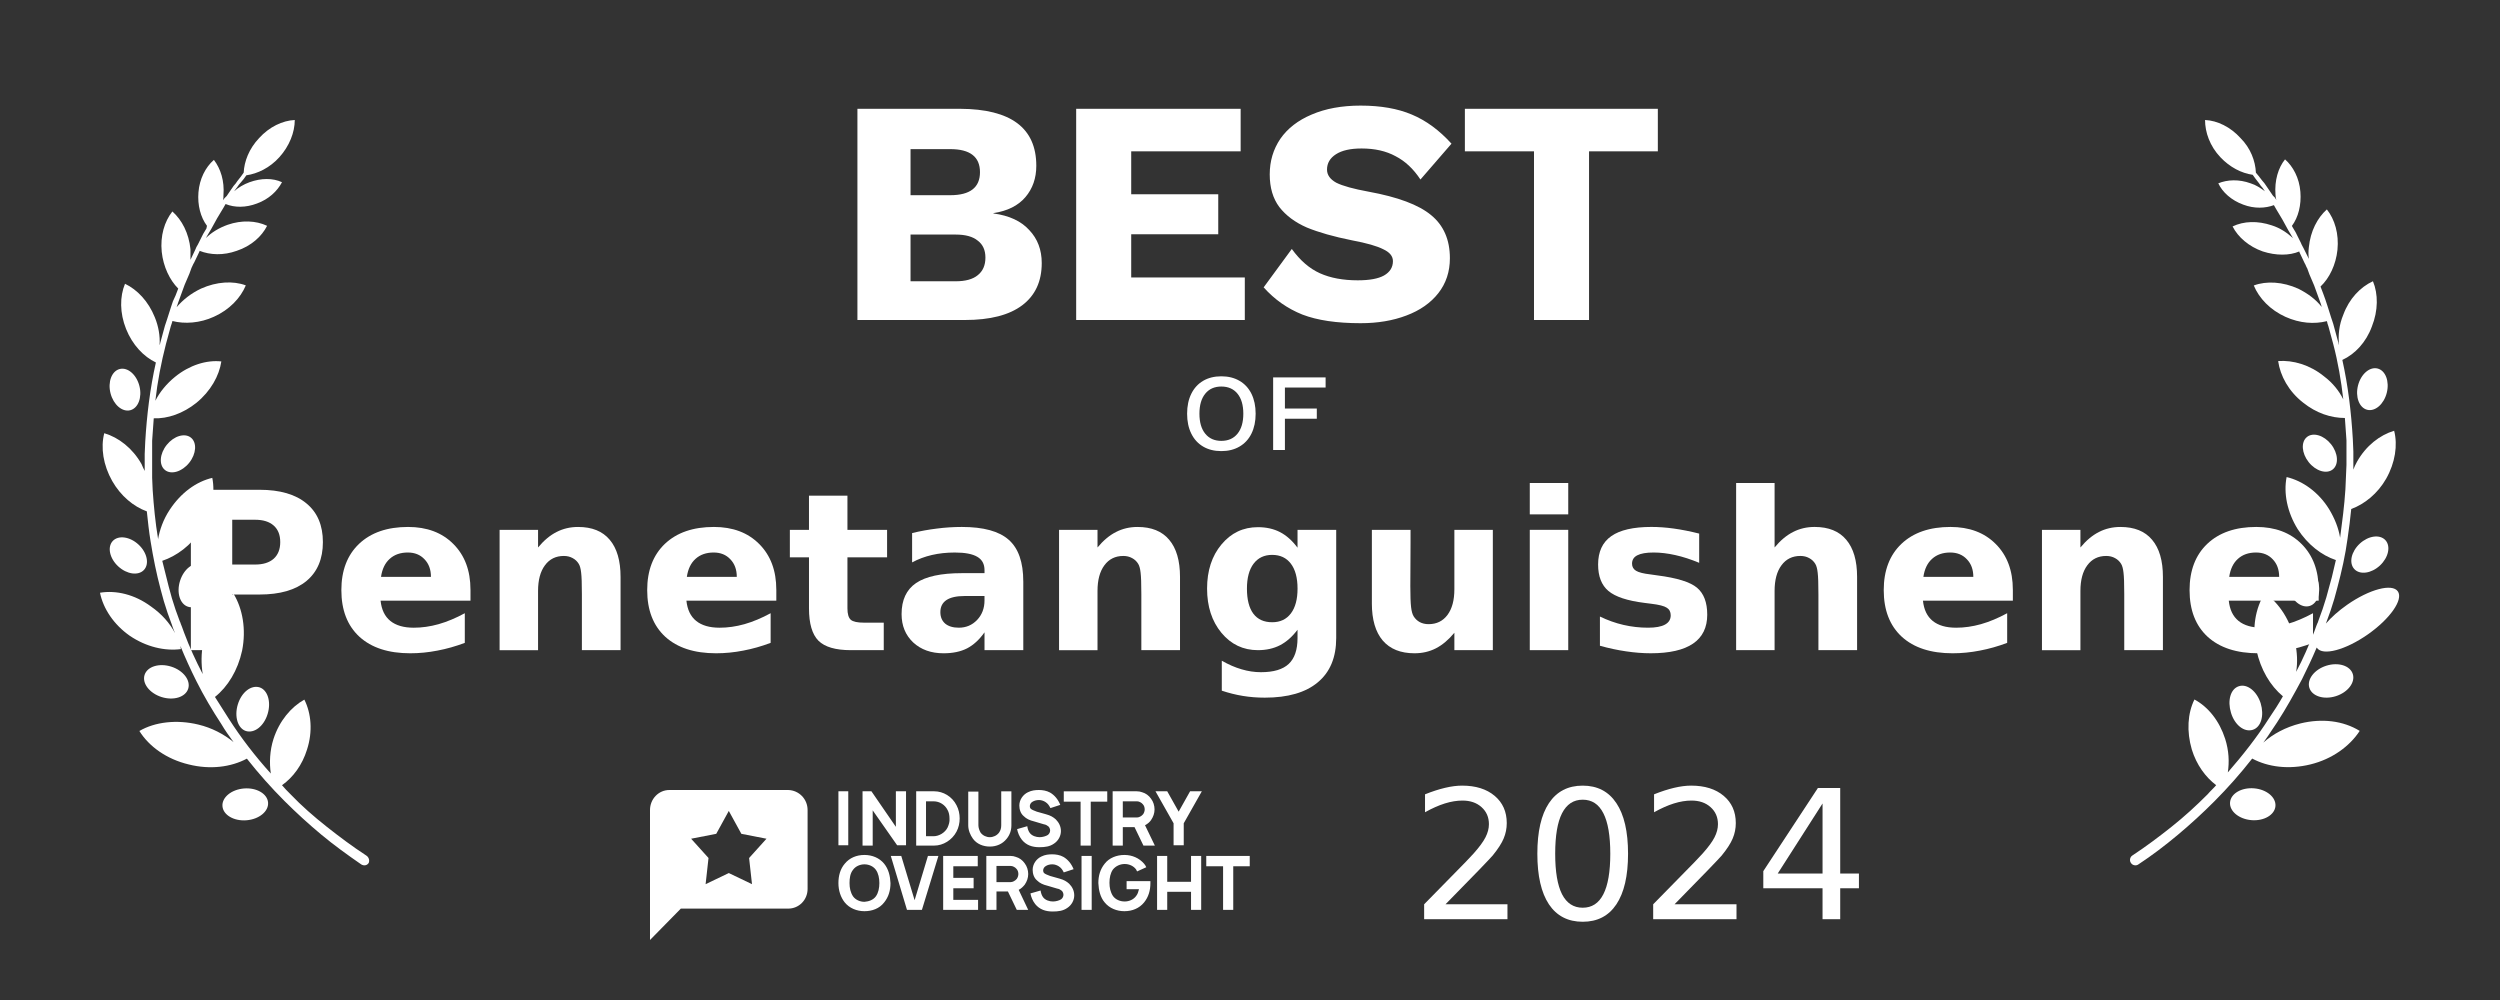
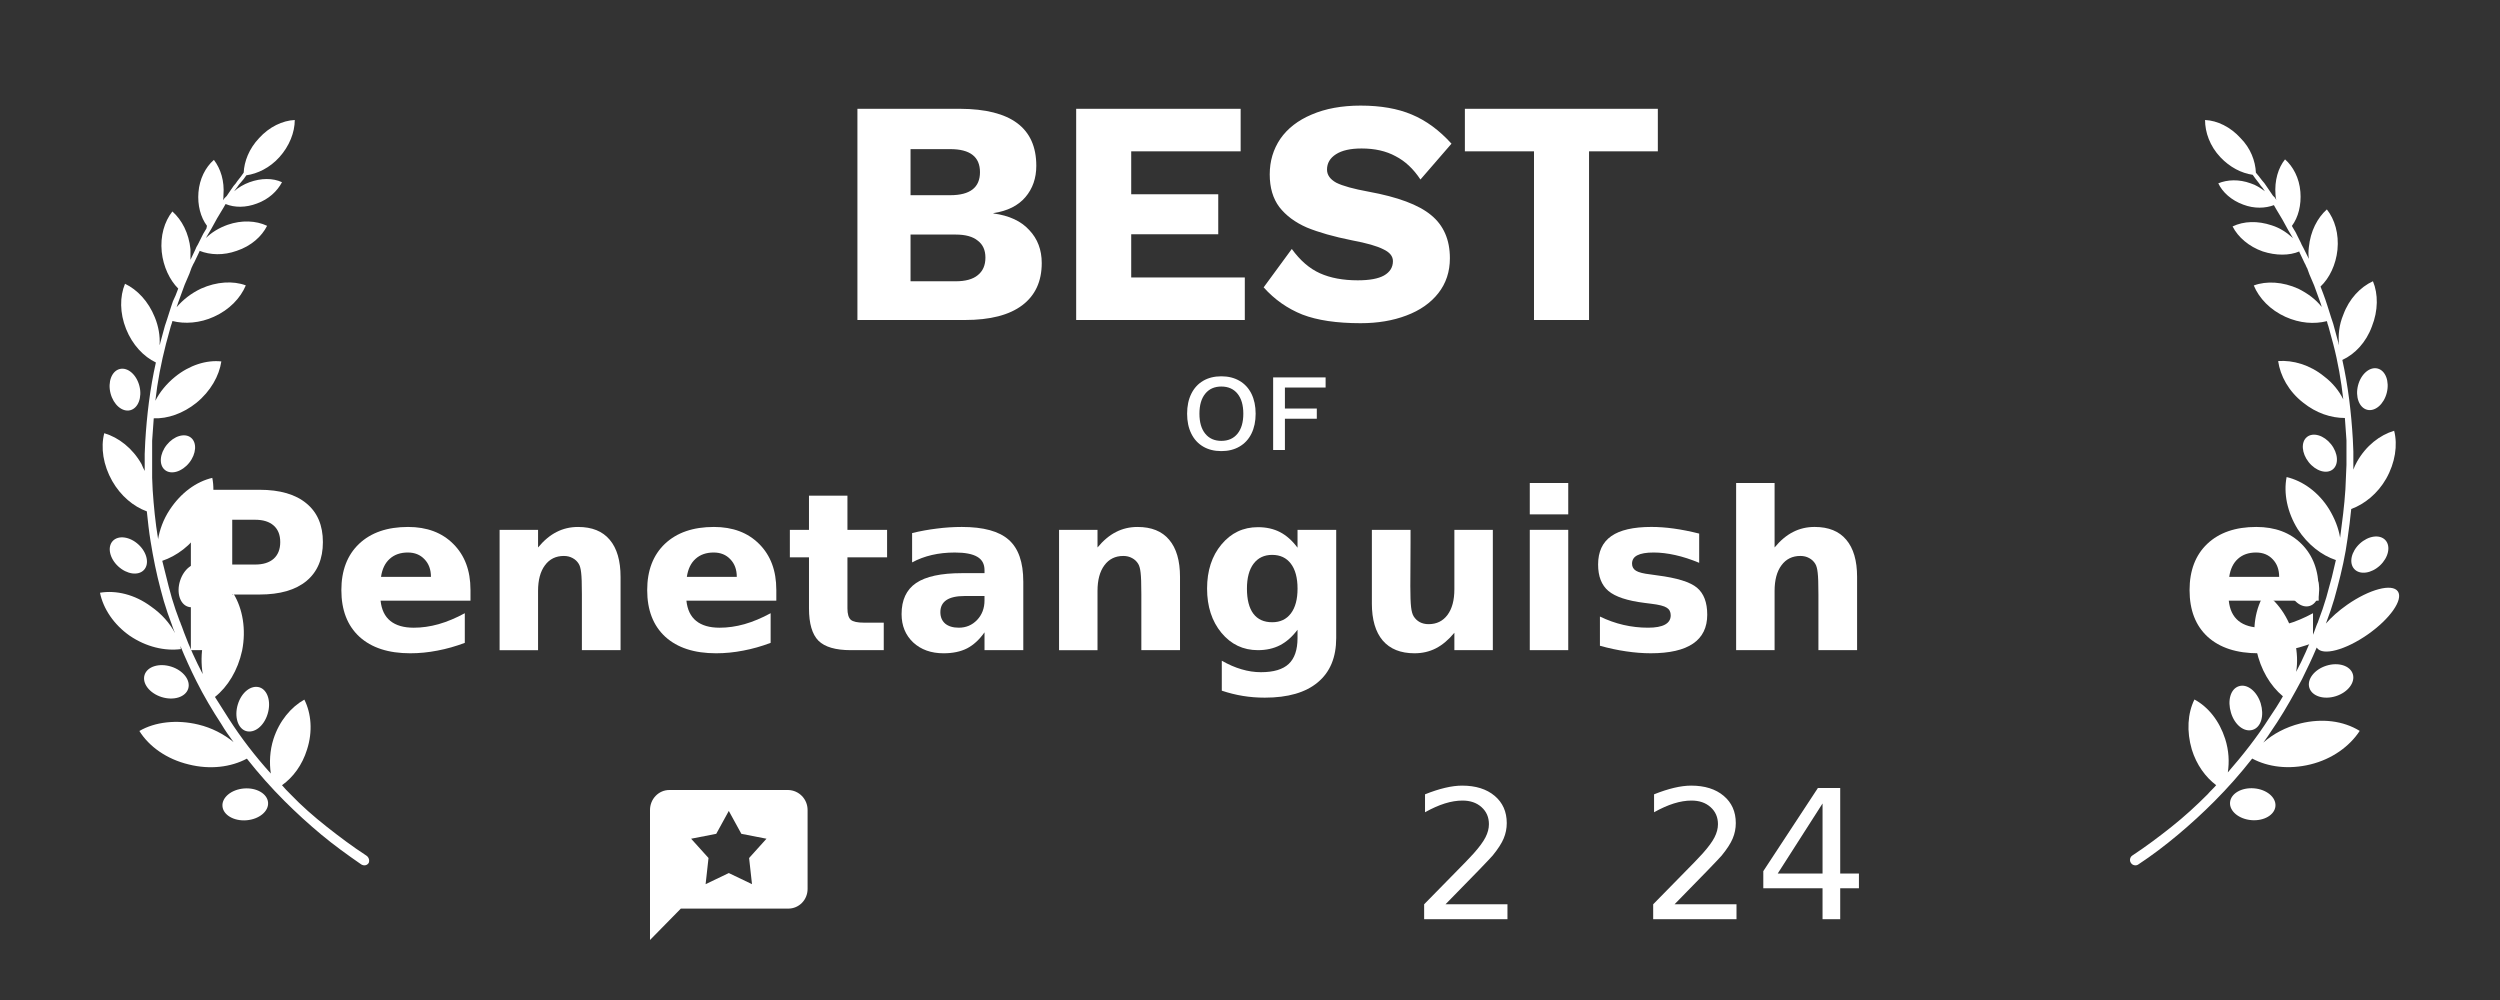
<svg xmlns="http://www.w3.org/2000/svg" width="250" height="100" viewBox="0 0 250 100" fill="none" version="1.1" id="svg25">
  <rect x="0" y="0" width="250" height="100" fill="#333333" stroke="none" />
  <defs id="defs4">
    <style type="text/css" id="style2">
  	@font-face {
        font-family: PT Sans Narrow;
        font-weight: 700;
        src: url('https://tnbt.dev/fonts/PTSansNarrow-Bold.ttf');
    }
  	@font-face {
	    font-family: Work Sans;
        font-weight: 400;
	    src: url('https://tnbt.dev/fonts/WorkSans-Regular.ttf');
    }
	</style>
  </defs>
  <path d="M85.742 10.88H96.014C101.092 10.901 103.63 12.8 103.63 16.576C103.63 17.813 103.268 18.859 102.542 19.712C101.817 20.565 100.75 21.099 99.342 21.312V21.344C100.921 21.557 102.116 22.112 102.926 23.008C103.758 23.883 104.174 24.981 104.174 26.304C104.174 28.139 103.524 29.547 102.222 30.528C100.921 31.509 99.012 32 96.494 32H85.742V10.88ZM95.022 19.52C97.006 19.52 97.998 18.752 97.998 17.216C97.998 15.68 97.006 14.912 95.022 14.912H91.054V19.52H95.022ZM95.566 28.128C96.548 28.128 97.284 27.925 97.774 27.52C98.286 27.115 98.542 26.528 98.542 25.76C98.542 25.013 98.286 24.448 97.774 24.064C97.284 23.659 96.548 23.456 95.566 23.456H91.054V28.128H95.566ZM124.481 27.744V32H107.617V10.88H124.065V15.136H113.121V19.424H121.825V23.424H113.121V27.744H124.481ZM136.061 10.56C138.066 10.56 139.773 10.859 141.181 11.456C142.61 12.053 143.933 13.024 145.149 14.368L142.045 17.952C141.341 16.885 140.509 16.107 139.549 15.616C138.61 15.104 137.479 14.848 136.157 14.848C135.047 14.848 134.194 15.04 133.597 15.424C132.999 15.808 132.701 16.32 132.701 16.96C132.701 17.493 133.01 17.931 133.629 18.272C134.269 18.592 135.346 18.891 136.861 19.168C139.783 19.701 141.863 20.48 143.101 21.504C144.359 22.528 144.989 23.968 144.989 25.824C144.989 27.168 144.605 28.331 143.837 29.312C143.069 30.293 142.002 31.04 140.637 31.552C139.293 32.064 137.767 32.32 136.061 32.32C133.671 32.32 131.73 32.032 130.237 31.456C128.743 30.859 127.453 29.952 126.365 28.736L129.181 24.896C130.013 26.048 130.951 26.859 131.997 27.328C133.042 27.797 134.301 28.032 135.773 28.032C136.946 28.032 137.821 27.872 138.397 27.552C138.994 27.211 139.293 26.731 139.293 26.112C139.293 25.621 138.973 25.227 138.333 24.928C137.714 24.608 136.669 24.309 135.197 24.032C133.383 23.669 131.879 23.243 130.685 22.752C129.511 22.24 128.594 21.557 127.933 20.704C127.293 19.851 126.973 18.763 126.973 17.44C126.973 16.117 127.325 14.933 128.029 13.888C128.754 12.843 129.799 12.032 131.165 11.456C132.551 10.859 134.183 10.56 136.061 10.56ZM165.784 15.136H158.904V32H153.4V15.136H146.488V10.88H165.784V15.136Z" fill="white" id="path6" />
  <path d="M122.132 37.63C122.828 37.63 123.433 37.78 123.947 38.081C124.467 38.382 124.867 38.814 125.146 39.379C125.424 39.944 125.564 40.607 125.564 41.37C125.564 42.133 125.424 42.796 125.146 43.361C124.867 43.926 124.467 44.358 123.947 44.659C123.433 44.96 122.828 45.11 122.132 45.11C121.435 45.11 120.83 44.96 120.317 44.659C119.803 44.358 119.407 43.926 119.129 43.361C118.85 42.796 118.711 42.133 118.711 41.37C118.711 40.607 118.85 39.944 119.129 39.379C119.407 38.814 119.803 38.382 120.317 38.081C120.83 37.78 121.435 37.63 122.132 37.63ZM122.132 38.653C121.45 38.653 120.914 38.891 120.526 39.368C120.137 39.845 119.943 40.512 119.943 41.37C119.943 42.228 120.137 42.895 120.526 43.372C120.914 43.849 121.45 44.087 122.132 44.087C122.821 44.087 123.36 43.849 123.749 43.372C124.137 42.895 124.332 42.228 124.332 41.37C124.332 40.512 124.137 39.845 123.749 39.368C123.36 38.891 122.821 38.653 122.132 38.653ZM128.491 38.752V40.853H131.681V41.876H128.491V45H127.314V37.74H132.561V38.752H128.491Z" fill="white" id="path8" />
  <g id="textCity" dominant-baseline="middle" text-anchor="middle">
    <g aria-label="Penetanguishene" id="text10" style="font-weight:700;font-size:22px;font-family:'PT Sans Narrow';fill:#ffffff">
      <path d="m 19.087,48.978 h 6.864 q 3.062,0 4.694,1.364 1.644,1.354 1.644,3.867 0,2.524 -1.644,3.889 -1.633,1.354 -4.694,1.354 h -2.729 v 5.564 h -4.136 z m 4.136,2.997 v 4.479 h 2.288 q 1.203,0 1.858,-0.58 0.655,-0.591 0.655,-1.665 0,-1.074 -0.655,-1.654 -0.655,-0.58 -1.858,-0.58 z" style="font-weight:700;font-size:22px;font-family:'PT Sans Narrow';fill:#ffffff" id="path31" />
      <path d="m 47.049,58.968 v 1.096 h -8.991 q 0.14,1.354 0.978,2.03 0.838,0.677 2.342,0.677 1.214,0 2.481,-0.354 1.278,-0.365 2.621,-1.096 v 2.965 q -1.364,0.516 -2.729,0.773 -1.364,0.269 -2.729,0.269 -3.266,0 -5.081,-1.654 -1.805,-1.665 -1.805,-4.662 0,-2.943 1.772,-4.63 1.783,-1.687 4.898,-1.687 2.836,0 4.533,1.708 1.708,1.708 1.708,4.565 z m -3.953,-1.278 q 0,-1.096 -0.645,-1.762 -0.634,-0.677 -1.665,-0.677 -1.117,0 -1.815,0.634 -0.698,0.623 -0.87,1.805 z" style="font-weight:700;font-size:22px;font-family:'PT Sans Narrow';fill:#ffffff" id="path33" />
      <path d="m 62.056,57.689 v 7.326 h -3.867 v -1.192 -4.415 q 0,-1.558 -0.075,-2.148 -0.064,-0.591 -0.236,-0.87 -0.226,-0.376 -0.612,-0.58 -0.387,-0.215 -0.881,-0.215 -1.203,0 -1.891,0.935 -0.688,0.924 -0.688,2.567 v 5.919 h -3.846 v -12.031 h 3.846 v 1.762 q 0.87,-1.053 1.848,-1.547 0.978,-0.505 2.159,-0.505 2.084,0 3.158,1.278 1.085,1.278 1.085,3.717 z" style="font-weight:700;font-size:22px;font-family:'PT Sans Narrow';fill:#ffffff" id="path35" />
      <path d="m 77.632,58.968 v 1.096 h -8.991 q 0.14,1.354 0.978,2.03 0.838,0.677 2.342,0.677 1.214,0 2.481,-0.354 1.278,-0.365 2.621,-1.096 v 2.965 q -1.364,0.516 -2.729,0.773 -1.364,0.269 -2.729,0.269 -3.266,0 -5.081,-1.654 -1.805,-1.665 -1.805,-4.662 0,-2.943 1.772,-4.63 1.783,-1.687 4.898,-1.687 2.836,0 4.533,1.708 1.708,1.708 1.708,4.565 z m -3.953,-1.278 q 0,-1.096 -0.645,-1.762 -0.634,-0.677 -1.665,-0.677 -1.117,0 -1.815,0.634 -0.698,0.623 -0.87,1.805 z" style="font-weight:700;font-size:22px;font-family:'PT Sans Narrow';fill:#ffffff" id="path37" />
      <path d="m 84.744,49.568 v 3.416 h 3.964 v 2.75 h -3.964 v 5.103 q 0,0.838 0.333,1.139 0.333,0.29 1.321,0.29 h 1.977 v 2.75 H 85.077 q -2.277,0 -3.233,-0.945 -0.945,-0.956 -0.945,-3.233 V 55.734 H 78.986 v -2.75 h 1.912 v -3.416 z" style="font-weight:700;font-size:22px;font-family:'PT Sans Narrow';fill:#ffffff" id="path39" />
      <path d="m 96.453,59.602 q -1.203,0 -1.815,0.408 -0.602,0.408 -0.602,1.203 0,0.73 0.483,1.149 0.494,0.408 1.364,0.408 1.085,0 1.826,-0.773 0.741,-0.784 0.741,-1.955 v -0.44 z m 5.876,-1.45 v 6.864 h -3.878 v -1.783 q -0.773,1.096 -1.74,1.601 -0.967,0.494 -2.353,0.494 -1.869,0 -3.04,-1.085 -1.16,-1.096 -1.16,-2.836 0,-2.116 1.45,-3.104 1.461,-0.988 4.576,-0.988 h 2.267 v -0.301 q 0,-0.913 -0.72,-1.332 -0.72,-0.43 -2.245,-0.43 -1.235,0 -2.299,0.247 -1.063,0.247 -1.977,0.741 v -2.933 q 1.235,-0.301 2.481,-0.451 1.246,-0.161 2.492,-0.161 3.255,0 4.694,1.289 1.45,1.278 1.45,4.168 z" style="font-weight:700;font-size:22px;font-family:'PT Sans Narrow';fill:#ffffff" id="path41" />
      <path d="m 118.001,57.689 v 7.326 h -3.867 v -1.192 -4.415 q 0,-1.558 -0.075,-2.148 -0.064,-0.591 -0.236,-0.87 -0.226,-0.376 -0.612,-0.58 -0.387,-0.215 -0.881,-0.215 -1.203,0 -1.891,0.935 -0.688,0.924 -0.688,2.567 v 5.919 h -3.846 v -12.031 h 3.846 v 1.762 q 0.87,-1.053 1.848,-1.547 0.978,-0.505 2.159,-0.505 2.084,0 3.158,1.278 1.085,1.278 1.085,3.717 z" style="font-weight:700;font-size:22px;font-family:'PT Sans Narrow';fill:#ffffff" id="path43" />
      <path d="m 129.753,62.975 q -0.795,1.053 -1.751,1.547 -0.956,0.494 -2.213,0.494 -2.202,0 -3.642,-1.729 -1.439,-1.74 -1.439,-4.426 0,-2.696 1.439,-4.415 1.439,-1.729 3.642,-1.729 1.257,0 2.213,0.494 0.956,0.494 1.751,1.558 v -1.783 h 3.867 v 10.817 q 0,2.9 -1.837,4.426 -1.826,1.536 -5.307,1.536 -1.128,0 -2.181,-0.172 -1.053,-0.172 -2.116,-0.526 v -2.997 q 1.01,0.58 1.977,0.859 0.967,0.29 1.944,0.29 1.891,0 2.771,-0.827 0.881,-0.827 0.881,-2.589 z m -2.535,-7.487 q -1.192,0 -1.858,0.881 -0.666,0.881 -0.666,2.492 0,1.654 0.645,2.514 0.645,0.849 1.88,0.849 1.203,0 1.869,-0.881 0.666,-0.881 0.666,-2.481 0,-1.611 -0.666,-2.492 -0.666,-0.881 -1.869,-0.881 z" style="font-weight:700;font-size:22px;font-family:'PT Sans Narrow';fill:#ffffff" id="path45" />
      <path d="m 137.187,60.332 v -7.348 h 3.867 v 1.203 q 0,0.978 -0.011,2.46 -0.011,1.472 -0.011,1.966 0,1.45 0.075,2.095 0.075,0.634 0.258,0.924 0.236,0.376 0.612,0.58 0.387,0.204 0.881,0.204 1.203,0 1.891,-0.924 0.688,-0.924 0.688,-2.567 v -5.94 h 3.846 v 12.031 h -3.846 v -1.74 q -0.87,1.053 -1.848,1.558 -0.967,0.494 -2.138,0.494 -2.084,0 -3.18,-1.278 -1.085,-1.278 -1.085,-3.717 z" style="font-weight:700;font-size:22px;font-family:'PT Sans Narrow';fill:#ffffff" id="path47" />
      <path d="m 152.978,52.984 h 3.846 v 12.031 h -3.846 z m 0,-4.684 h 3.846 v 3.137 h -3.846 z" style="font-weight:700;font-size:22px;font-family:'PT Sans Narrow';fill:#ffffff" id="path49" />
      <path d="m 169.918,53.36 v 2.922 q -1.235,-0.516 -2.385,-0.773 -1.149,-0.258 -2.17,-0.258 -1.096,0 -1.633,0.279 -0.526,0.269 -0.526,0.838 0,0.462 0.397,0.709 0.408,0.247 1.45,0.365 l 0.677,0.097 q 2.954,0.376 3.975,1.235 1.021,0.859 1.021,2.696 0,1.923 -1.418,2.89 -1.418,0.967 -4.232,0.967 -1.192,0 -2.471,-0.193 -1.268,-0.183 -2.61,-0.559 v -2.922 q 1.149,0.559 2.353,0.838 1.214,0.279 2.46,0.279 1.128,0 1.697,-0.312 0.569,-0.312 0.569,-0.924 0,-0.516 -0.397,-0.763 -0.387,-0.258 -1.558,-0.397 l -0.677,-0.086 q -2.567,-0.322 -3.599,-1.192 -1.031,-0.87 -1.031,-2.643 0,-1.912 1.311,-2.836 1.311,-0.924 4.018,-0.924 1.063,0 2.234,0.161 1.171,0.161 2.546,0.505 z" style="font-weight:700;font-size:22px;font-family:'PT Sans Narrow';fill:#ffffff" id="path51" />
      <path d="m 185.709,57.689 v 7.326 h -3.867 v -1.192 -4.394 q 0,-1.579 -0.075,-2.17 -0.064,-0.591 -0.236,-0.87 -0.226,-0.376 -0.612,-0.58 -0.387,-0.215 -0.881,-0.215 -1.203,0 -1.891,0.935 -0.688,0.924 -0.688,2.567 v 5.919 h -3.846 V 48.301 h 3.846 v 6.445 q 0.87,-1.053 1.848,-1.547 0.978,-0.505 2.159,-0.505 2.084,0 3.158,1.278 1.085,1.278 1.085,3.717 z" style="font-weight:700;font-size:22px;font-family:'PT Sans Narrow';fill:#ffffff" id="path53" />
-       <path d="m 201.286,58.968 v 1.096 h -8.991 q 0.14,1.354 0.978,2.03 0.838,0.677 2.342,0.677 1.214,0 2.481,-0.354 1.278,-0.365 2.621,-1.096 v 2.965 q -1.364,0.516 -2.729,0.773 -1.364,0.269 -2.729,0.269 -3.266,0 -5.081,-1.654 -1.805,-1.665 -1.805,-4.662 0,-2.943 1.772,-4.63 1.783,-1.687 4.898,-1.687 2.836,0 4.533,1.708 1.708,1.708 1.708,4.565 z m -3.953,-1.278 q 0,-1.096 -0.645,-1.762 -0.634,-0.677 -1.665,-0.677 -1.117,0 -1.815,0.634 -0.698,0.623 -0.87,1.805 z" style="font-weight:700;font-size:22px;font-family:'PT Sans Narrow';fill:#ffffff" id="path55" />
-       <path d="m 216.292,57.689 v 7.326 h -3.867 v -1.192 -4.415 q 0,-1.558 -0.075,-2.148 -0.065,-0.591 -0.236,-0.87 -0.226,-0.376 -0.612,-0.58 -0.387,-0.215 -0.881,-0.215 -1.203,0 -1.891,0.935 -0.688,0.924 -0.688,2.567 v 5.919 h -3.846 v -12.031 h 3.846 v 1.762 q 0.87,-1.053 1.848,-1.547 0.978,-0.505 2.159,-0.505 2.084,0 3.158,1.278 1.085,1.278 1.085,3.717 z" style="font-weight:700;font-size:22px;font-family:'PT Sans Narrow';fill:#ffffff" id="path57" />
      <path d="m 231.869,58.968 v 1.096 h -8.991 q 0.14,1.354 0.978,2.03 0.838,0.677 2.342,0.677 1.214,0 2.481,-0.354 1.278,-0.365 2.621,-1.096 v 2.965 q -1.364,0.516 -2.729,0.773 -1.364,0.269 -2.729,0.269 -3.266,0 -5.081,-1.654 -1.805,-1.665 -1.805,-4.662 0,-2.943 1.772,-4.63 1.783,-1.687 4.898,-1.687 2.836,0 4.533,1.708 1.708,1.708 1.708,4.565 z m -3.953,-1.278 q 0,-1.096 -0.645,-1.762 -0.634,-0.677 -1.665,-0.677 -1.117,0 -1.815,0.634 -0.698,0.623 -0.87,1.805 z" style="font-weight:700;font-size:22px;font-family:'PT Sans Narrow';fill:#ffffff" id="path59" />
    </g>
  </g>
  <g id="logo">
-     <path fill-rule="evenodd" clip-rule="evenodd" d="m 104.536,80.196 c 0.254,0.162 0.381,0.355 0.508,0.614 l 0.984,-0.323 c -0.223,-0.549 -0.572,-0.97 -1.016,-1.228 C 104.663,79.065 104.25,79 103.901,79 c -0.349,0 -0.73,0.032 -1.111,0.226 -0.476,0.226 -0.857,0.743 -0.857,1.325 0,0.388 0.127,0.808 0.445,1.067 0.254,0.259 0.603,0.42 1.015,0.517 l 0.984,0.291 c 0.222,0.032 0.349,0.129 0.476,0.226 0.096,0.097 0.159,0.259 0.159,0.388 0,0.162 -0.063,0.323 -0.222,0.452 -0.191,0.129 -0.54,0.226 -0.825,0.226 -0.349,0 -0.762,-0.129 -0.984,-0.42 -0.127,-0.162 -0.222,-0.42 -0.254,-0.679 l -1.016,0.291 c 0.064,0.355 0.222,0.743 0.476,1.067 0.445,0.549 1.048,0.743 1.746,0.743 0.571,0 1.047,-0.065 1.46,-0.355 0.444,-0.291 0.698,-0.776 0.698,-1.26 0,-0.452 -0.19,-0.84 -0.508,-1.163 -0.254,-0.226 -0.508,-0.388 -0.984,-0.517 l -0.92,-0.259 c -0.254,-0.097 -0.508,-0.194 -0.603,-0.291 -0.064,-0.065 -0.095,-0.162 -0.095,-0.259 0,-0.162 0.095,-0.355 0.285,-0.452 0.159,-0.097 0.381,-0.162 0.635,-0.162 0.254,0 0.476,0.097 0.635,0.194 z M 84.826,79.129 v 5.397 h -0.984 v -5.397 z m 4.761,3.555 v -3.555 h 1.016 v 5.397 H 89.714 L 87.27,81.036 v 3.522 h -1.016 v -5.429 h 0.889 z m 6.062,0.485 c 0.222,-0.42 0.317,-0.873 0.317,-1.325 0,-0.453 -0.095,-0.905 -0.317,-1.325 -0.444,-0.873 -1.333,-1.39 -2.222,-1.39 h -1.809 v 5.429 h 1.809 c 0.889,0 1.777,-0.549 2.222,-1.39 z m -0.889,-2.165 c 0.127,0.226 0.19,0.517 0.19,0.84 0.032,0.323 -0.063,0.614 -0.19,0.905 -0.254,0.517 -0.857,0.873 -1.397,0.873 h -0.762 v -3.49 h 0.762 c 0.603,0 1.143,0.355 1.397,0.873 z m 6.38,1.519 c 0,0.517 -0.159,0.97 -0.476,1.357 -0.413,0.517 -1.016,0.776 -1.682,0.776 -0.666,0 -1.301,-0.259 -1.682,-0.776 -0.286,-0.388 -0.476,-0.873 -0.476,-1.357 v -3.361 h 1.016 v 3.361 c 0,0.259 0.095,0.517 0.222,0.743 0.222,0.291 0.571,0.452 0.92,0.452 0.349,0 0.698,-0.162 0.92,-0.452 0.159,-0.226 0.222,-0.452 0.222,-0.743 v -3.393 h 1.016 z m 9.585,-2.359 h -1.651 v 4.395 h -1.015 v -4.395 h -1.682 v -1.034 h 4.348 z m 4.761,4.395 -0.984,-2.036 c 0.254,-0.129 0.476,-0.323 0.603,-0.517 0.222,-0.323 0.349,-0.679 0.349,-1.067 0,-0.388 -0.127,-0.776 -0.349,-1.067 -0.222,-0.323 -0.54,-0.549 -0.889,-0.646 -0.159,-0.065 -0.349,-0.097 -0.539,-0.097 h -2.413 v 5.429 h 1.016 v -1.842 h 1.174 l 0.889,1.842 z m -1.778,-2.812 h -1.428 v -1.616 h 1.428 c 0.191,0 0.445,0.129 0.572,0.291 0.127,0.129 0.19,0.323 0.19,0.517 0,0.162 -0.063,0.355 -0.159,0.485 -0.158,0.194 -0.412,0.323 -0.603,0.323 z m 6.475,-2.618 -1.809,3.199 v 2.198 h -1.016 v -2.198 l -1.809,-3.199 h 1.174 l 1.143,2.036 1.143,-2.036 z m -13.806,8.111 c -0.127,-0.259 -0.254,-0.452 -0.508,-0.614 -0.159,-0.097 -0.381,-0.194 -0.635,-0.194 -0.254,0 -0.476,0.065 -0.635,0.162 -0.19,0.097 -0.285,0.291 -0.285,0.452 0,0.097 0.032,0.194 0.095,0.259 0.095,0.097 0.349,0.194 0.603,0.291 l 0.92,0.259 c 0.476,0.129 0.73,0.291 0.984,0.517 0.318,0.323 0.508,0.711 0.508,1.163 0,0.485 -0.254,0.97 -0.698,1.26 -0.413,0.291 -0.889,0.355 -1.46,0.355 -0.698,0 -1.301,-0.194 -1.746,-0.743 -0.254,-0.323 -0.412,-0.711 -0.476,-1.066 l 1.016,-0.291 c 0.032,0.259 0.127,0.517 0.254,0.679 0.222,0.291 0.635,0.42 0.984,0.42 0.285,0 0.634,-0.097 0.825,-0.226 0.159,-0.129 0.222,-0.291 0.222,-0.452 0,-0.129 -0.063,-0.291 -0.159,-0.388 -0.127,-0.097 -0.254,-0.194 -0.476,-0.226 l -0.984,-0.291 c -0.412,-0.097 -0.761,-0.259 -1.015,-0.517 -0.318,-0.259 -0.445,-0.679 -0.445,-1.066 0,-0.582 0.381,-1.099 0.857,-1.325 0.381,-0.194 0.762,-0.226 1.111,-0.226 0.349,0 0.762,0.065 1.111,0.259 0.444,0.259 0.793,0.679 1.016,1.228 z m -22.535,1.067 c 0,0.743 0.222,1.422 0.635,1.939 0.476,0.582 1.206,0.873 1.968,0.873 0.762,0 1.492,-0.259 1.968,-0.873 0.444,-0.549 0.635,-1.196 0.635,-1.939 -0.032,-0.711 -0.19,-1.39 -0.635,-1.939 -0.476,-0.582 -1.206,-0.873 -1.968,-0.873 -0.793,0 -1.492,0.291 -1.968,0.873 -0.444,0.517 -0.635,1.196 -0.635,1.939 z m 4.094,0 c 0,0.485 -0.095,0.97 -0.349,1.325 -0.254,0.355 -0.698,0.517 -1.143,0.549 -0.444,0 -0.889,-0.194 -1.143,-0.549 -0.254,-0.388 -0.349,-0.84 -0.349,-1.325 0,-0.485 0.063,-0.97 0.349,-1.325 0.254,-0.355 0.698,-0.549 1.143,-0.549 0.444,0 0.889,0.194 1.143,0.549 0.254,0.355 0.349,0.84 0.349,1.325 z m 2.19,-2.715 h -1.047 l 1.619,5.397 h 1.492 l 1.65,-5.397 h -1.047 l -1.333,4.428 z m 5.205,1.034 v 1.163 h 2.031 v 1.034 h -2.031 v 1.163 h 2.476 v 1.002 h -3.491 v -5.397 h 3.459 v 1.034 z m 7.49,4.363 -0.952,-2.004 c 0.254,-0.129 0.444,-0.323 0.603,-0.517 0.222,-0.323 0.349,-0.679 0.349,-1.066 0,-0.388 -0.127,-0.776 -0.349,-1.067 -0.222,-0.323 -0.54,-0.549 -0.889,-0.646 -0.158,-0.065 -0.349,-0.097 -0.539,-0.097 h -2.412 v 5.397 h 1.016 v -1.842 h 1.143 l 0.888,1.842 z m -1.746,-2.779 h -1.428 v -1.616 h 1.428 c 0.191,0 0.445,0.129 0.572,0.291 0.127,0.129 0.19,0.323 0.19,0.517 0,0.162 -0.063,0.355 -0.159,0.485 -0.158,0.194 -0.412,0.323 -0.603,0.323 z m 8.094,2.779 v -5.397 h -1.016 v 5.397 z m 5.871,-2.876 v 0.194 c 0,0.743 -0.19,1.39 -0.634,1.939 -0.477,0.582 -1.175,0.873 -1.968,0.873 -0.762,0 -1.492,-0.291 -1.968,-0.873 -0.444,-0.517 -0.603,-1.228 -0.635,-1.939 0,-0.743 0.191,-1.39 0.635,-1.939 0.444,-0.582 1.206,-0.873 1.968,-0.873 0.793,0 1.491,0.323 1.968,0.873 0.095,0.097 0.158,0.226 0.222,0.355 v 0 l -0.921,0.42 -0.095,-0.194 c -0.254,-0.355 -0.698,-0.549 -1.143,-0.549 -0.444,0 -0.888,0.194 -1.174,0.549 -0.254,0.355 -0.349,0.84 -0.349,1.325 0,0.485 0.095,0.937 0.349,1.325 0.254,0.355 0.698,0.549 1.174,0.549 0.445,0 0.889,-0.194 1.143,-0.549 0.159,-0.194 0.222,-0.42 0.286,-0.679 h -1.238 v -0.808 z m 5.078,2.876 v -5.397 h -1.015 v 2.585 h -2.381 v -2.585 h -1.015 v 5.397 h 1.015 v -1.81 h 2.381 v 1.81 z m 4.856,-4.363 h -1.65 v 4.363 h -1.016 v -4.363 h -1.682 v -1.034 h 4.348 z" fill="#ffffff" id="path13" />
    <path fill-rule="evenodd" clip-rule="evenodd" d="m 66.936,79 h 11.887 c 1.079,0.032 1.936,0.905 1.936,2.004 v 7.886 c 0,1.099 -0.857,1.971 -1.936,1.971 H 68.083 L 65,94 V 81.004 C 65,79.905 65.857,79 66.936,79 Z m 7.2,4.382 -1.256,-2.289 -1.256,2.289 -2.512,0.49 1.739,1.929 -0.29,2.616 2.319,-1.112 2.319,1.112 -0.29,-2.616 1.739,-1.929 z" fill="#ffffff" id="path15" />
  </g>
  <g id="textYear" dominant-baseline="middle" text-anchor="middle">
    <g aria-label="2024" id="text18" style="font-weight:400;font-size:18px;font-family:'Work Sans';fill:#ffffff">
      <path d="m 144.55,90.428 h 6.196 v 1.494 h -8.332 v -1.494 q 1.011,-1.046 2.751,-2.804 1.749,-1.767 2.197,-2.276 0.853,-0.958 1.187,-1.617 0.343,-0.668 0.343,-1.31 0,-1.046 -0.738,-1.705 -0.729,-0.659 -1.907,-0.659 -0.835,0 -1.767,0.29 -0.923,0.29 -1.978,0.879 v -1.793 q 1.072,-0.431 2.004,-0.65 0.932,-0.22 1.705,-0.22 2.039,0 3.252,1.02 1.213,1.02 1.213,2.725 0,0.809 -0.308,1.538 -0.299,0.721 -1.099,1.705 -0.22,0.255 -1.397,1.477 -1.178,1.213 -3.322,3.401 z" style="font-weight:400;font-size:18px;font-family:'Work Sans';fill:#ffffff" id="path62" />
-       <path d="m 158.27,79.969 q -1.371,0 -2.065,1.354 -0.686,1.345 -0.686,4.052 0,2.698 0.686,4.052 0.694,1.345 2.065,1.345 1.38,0 2.065,-1.345 0.694,-1.354 0.694,-4.052 0,-2.707 -0.694,-4.052 -0.686,-1.354 -2.065,-1.354 z m 0,-1.406 q 2.206,0 3.366,1.749 1.169,1.74 1.169,5.062 0,3.313 -1.169,5.062 -1.16,1.74 -3.366,1.74 -2.206,0 -3.375,-1.74 -1.16,-1.749 -1.16,-5.062 0,-3.322 1.16,-5.062 1.169,-1.749 3.375,-1.749 z" style="font-weight:400;font-size:18px;font-family:'Work Sans';fill:#ffffff" id="path64" />
      <path d="m 167.454,90.428 h 6.196 v 1.494 h -8.332 v -1.494 q 1.011,-1.046 2.751,-2.804 1.749,-1.767 2.197,-2.276 0.853,-0.958 1.187,-1.617 0.343,-0.668 0.343,-1.31 0,-1.046 -0.738,-1.705 -0.73,-0.659 -1.907,-0.659 -0.835,0 -1.767,0.29 -0.923,0.29 -1.978,0.879 v -1.793 q 1.072,-0.431 2.004,-0.65 0.932,-0.22 1.705,-0.22 2.039,0 3.252,1.02 1.213,1.02 1.213,2.725 0,0.809 -0.308,1.538 -0.299,0.721 -1.099,1.705 -0.22,0.255 -1.397,1.477 -1.178,1.213 -3.322,3.401 z" style="font-weight:400;font-size:18px;font-family:'Work Sans';fill:#ffffff" id="path66" />
      <path d="m 182.255,80.347 -4.482,7.005 h 4.482 z m -0.466,-1.547 h 2.232 v 8.552 h 1.872 v 1.477 h -1.872 v 3.094 h -1.767 v -3.094 h -5.924 v -1.714 z" style="font-weight:400;font-size:18px;font-family:'Work Sans';fill:#ffffff" id="path68" />
    </g>
  </g>
  <path fill-rule="evenodd" clip-rule="evenodd" d="M32.67 82.67C33.948 83.68 35.225 84.638 36.609 85.541C36.875 85.701 36.981 86.02 36.875 86.286C36.715 86.552 36.396 86.605 36.13 86.445C34.746 85.488 33.416 84.531 32.138 83.468C30.861 82.404 29.637 81.287 28.466 80.118C27.136 78.788 25.859 77.353 24.688 75.864C23.091 76.714 21.016 76.98 18.887 76.448C16.652 75.917 14.896 74.641 13.938 73.099C15.481 72.195 17.663 71.929 19.845 72.46C21.176 72.779 22.4 73.418 23.358 74.215L23.358 74.215C22.932 73.63 22.506 73.045 22.134 72.407C21.229 71.025 20.377 69.589 19.632 68.1C19.047 66.93 18.515 65.76 18.036 64.59C18.036 64.644 18.049 64.697 18.062 64.75C18.076 64.803 18.089 64.856 18.089 64.909C16.492 65.122 14.63 64.697 12.98 63.58C11.384 62.463 10.319 60.868 10 59.273C11.597 59.007 13.459 59.432 15.109 60.655C16.173 61.4 16.971 62.304 17.504 63.314L17.397 63.048L17.291 62.782C17.264 62.729 17.251 62.676 17.238 62.623C17.224 62.57 17.211 62.517 17.184 62.463L16.759 61.294L16.386 60.124C16.333 59.964 16.28 59.752 16.226 59.539L16.067 58.954C15.641 57.359 15.322 55.763 15.056 54.115C14.896 53.158 14.79 52.147 14.683 51.137C13.353 50.658 12.075 49.595 11.224 48.106C10.319 46.511 10.053 44.756 10.426 43.32C11.863 43.746 13.246 44.809 14.151 46.404C14.257 46.67 14.364 46.883 14.47 47.096V46.67V46.351V46.032V45.394L14.524 44.171C14.683 41.512 15.002 38.853 15.588 36.248C14.364 35.663 13.246 34.493 12.608 32.898C11.969 31.303 11.969 29.654 12.501 28.378C13.725 28.963 14.843 30.133 15.481 31.728C15.854 32.632 16.014 33.589 15.96 34.493C16.014 34.44 16.014 34.387 16.014 34.334C16.04 34.227 16.067 34.134 16.093 34.041C16.12 33.948 16.147 33.855 16.173 33.749L16.333 33.164L16.492 32.579L16.599 32.26C16.625 32.207 16.639 32.154 16.652 32.1C16.666 32.047 16.679 31.994 16.705 31.941L17.078 30.771L17.184 30.452L17.238 30.292L17.291 30.133L17.557 29.548L17.823 28.857C16.971 28.006 16.333 26.676 16.173 25.188C16.014 23.592 16.439 22.157 17.238 21.146C18.195 21.997 18.887 23.326 19.047 24.922V25.985L19.526 24.975C19.579 24.815 19.686 24.603 19.792 24.443L20.058 23.911L20.324 23.38C20.351 23.326 20.377 23.287 20.404 23.247C20.431 23.207 20.457 23.167 20.484 23.114L20.643 22.848L20.697 22.582C20.058 21.731 19.739 20.508 19.845 19.232C19.952 17.902 20.537 16.733 21.389 15.988C22.08 16.892 22.453 18.115 22.346 19.498C22.346 19.657 22.346 19.87 22.293 20.029L22.453 19.817L22.559 19.71L22.666 19.604L23.358 18.594C23.517 18.434 23.624 18.275 23.73 18.115L23.73 18.115L24.103 17.637L24.369 17.264C24.422 16.148 24.901 14.871 25.912 13.808C26.923 12.691 28.253 12.053 29.477 12C29.477 13.223 28.945 14.606 27.934 15.722C26.976 16.786 25.752 17.371 24.635 17.53L24.369 17.902L24.103 18.221C23.943 18.381 23.837 18.541 23.73 18.7L23.411 19.125C23.837 18.753 24.369 18.434 24.954 18.221C26.125 17.796 27.296 17.796 28.2 18.221C27.721 19.125 26.87 19.923 25.699 20.349C24.581 20.774 23.464 20.774 22.559 20.402L22.346 20.774L22.027 21.306C22 21.359 21.974 21.399 21.947 21.439C21.921 21.479 21.894 21.518 21.867 21.572L21.708 21.837L21.122 22.901L20.963 23.167C20.936 23.22 20.91 23.26 20.883 23.3C20.856 23.34 20.83 23.38 20.803 23.433L20.59 23.805C21.122 23.273 21.867 22.795 22.772 22.476C24.156 21.997 25.593 22.05 26.71 22.582C26.178 23.645 25.114 24.603 23.677 25.081C22.346 25.56 21.016 25.506 19.952 25.081V25.134L19.419 26.251C19.351 26.354 19.304 26.457 19.251 26.574C19.222 26.639 19.191 26.707 19.153 26.783L18.941 27.368L18.462 28.484L18.036 29.654L17.823 30.239L17.77 30.399L17.716 30.558L17.663 30.718C18.302 29.973 19.1 29.335 20.111 28.857C21.655 28.165 23.304 28.059 24.581 28.538C24.049 29.814 22.932 30.984 21.389 31.675C20.005 32.313 18.462 32.419 17.238 32.1C17.238 32.163 17.219 32.207 17.204 32.243C17.194 32.269 17.184 32.291 17.184 32.313L17.078 32.632L16.918 33.217L16.759 33.802C16.732 33.908 16.705 34.001 16.679 34.094C16.652 34.187 16.625 34.281 16.599 34.387C16.12 36.248 15.748 38.162 15.535 40.077C15.96 39.226 16.652 38.375 17.504 37.684C18.941 36.514 20.643 35.982 22.134 36.142C21.921 37.577 21.069 39.119 19.632 40.289C18.302 41.353 16.759 41.885 15.375 41.831L15.215 44.065V45.288V45.926V46.245V46.564V47.787L15.268 49.01C15.375 50.605 15.535 52.254 15.801 53.849V53.955C15.96 52.998 16.333 51.935 16.971 50.977C18.089 49.276 19.632 48.159 21.229 47.787C21.548 49.382 21.176 51.297 20.111 52.998C19.1 54.54 17.663 55.604 16.226 56.082L16.865 58.635L17.025 59.22C17.051 59.326 17.078 59.419 17.105 59.512C17.131 59.605 17.158 59.698 17.184 59.805L17.557 60.974L17.983 62.144C18.012 62.174 18.026 62.221 18.041 62.275C18.053 62.317 18.066 62.364 18.089 62.41L18.195 62.676L18.408 63.261C18.941 64.697 19.579 66.079 20.271 67.409C20.111 66.398 20.111 65.335 20.324 64.271C20.75 62.144 21.921 60.39 23.358 59.379C24.262 60.868 24.635 62.942 24.209 65.069C23.783 67.037 22.772 68.685 21.495 69.695C21.734 70.067 21.961 70.426 22.187 70.785C22.413 71.144 22.639 71.503 22.879 71.875C24.103 73.79 25.539 75.651 27.083 77.353C26.923 76.289 26.976 75.066 27.349 73.896C27.934 72.088 29.105 70.706 30.435 69.961C31.127 71.344 31.287 73.152 30.701 74.96C30.223 76.502 29.318 77.725 28.2 78.522C28.466 78.841 28.732 79.107 29.052 79.426L29.052 79.426C30.169 80.596 31.393 81.66 32.67 82.67ZM13.024 41.024C13.821 40.82 14.231 39.732 13.94 38.594C13.649 37.456 12.766 36.699 11.969 36.902C11.172 37.106 10.761 38.194 11.053 39.332C11.344 40.47 12.226 41.227 13.024 41.024ZM18.918 46.281C19.634 45.387 19.712 44.26 19.093 43.765C18.473 43.269 17.39 43.593 16.674 44.487C15.958 45.381 15.88 46.508 16.499 47.003C17.119 47.499 18.202 47.175 18.918 46.281ZM20.152 56.416C20.964 56.673 21.321 57.834 20.949 59.01C20.576 60.186 19.615 60.931 18.803 60.674C17.99 60.417 17.633 59.256 18.006 58.08C18.378 56.904 19.339 56.159 20.152 56.416ZM23.783 70.44C24.156 69.217 25.114 68.472 25.965 68.738C26.763 69.004 27.136 70.174 26.763 71.397C26.391 72.62 25.433 73.364 24.581 73.099C23.783 72.833 23.411 71.663 23.783 70.44ZM26.807 80.252C26.879 81.13 25.916 81.925 24.656 82.027C23.396 82.13 22.317 81.501 22.246 80.623C22.174 79.745 23.137 78.95 24.397 78.847C25.657 78.745 26.736 79.374 26.807 80.252ZM18.82 68.873C19.087 68.033 18.326 67.043 17.121 66.662C15.916 66.281 14.723 66.653 14.457 67.493C14.191 68.332 14.952 69.322 16.157 69.704C17.362 70.085 18.554 69.713 18.82 68.873ZM13.847 54.453C14.711 55.25 14.957 56.386 14.399 56.99C13.84 57.594 12.688 57.437 11.824 56.639C10.961 55.842 10.714 54.706 11.273 54.102C11.831 53.498 12.984 53.655 13.847 54.453Z" fill="white" id="path21" />
  <path fill-rule="evenodd" clip-rule="evenodd" d="M230.039 72.344C228.556 72.716 227.285 73.408 226.331 74.26C226.629 73.861 226.906 73.441 227.188 73.014L227.188 73.014L227.188 73.014C227.358 72.757 227.529 72.497 227.708 72.237C228.609 70.854 229.403 69.417 230.198 67.927C230.722 66.874 231.219 65.821 231.672 64.75C231.68 64.763 231.688 64.777 231.697 64.79C232.265 65.61 234.536 65.01 236.77 63.45C239.003 61.89 240.354 59.96 239.786 59.139C239.218 58.319 236.947 58.919 234.714 60.479C233.856 61.078 233.129 61.731 232.591 62.355C232.601 62.315 232.614 62.274 232.634 62.233L233.058 61.063L233.429 59.892C233.455 59.786 233.482 59.693 233.508 59.599L233.508 59.599C233.535 59.506 233.561 59.413 233.588 59.307L233.746 58.721C234.17 57.125 234.541 55.475 234.753 53.879C234.912 52.868 235.018 51.91 235.124 50.899C236.448 50.42 237.772 49.356 238.619 47.866C239.52 46.269 239.785 44.513 239.414 43.077C237.984 43.502 236.607 44.566 235.706 46.163C235.547 46.429 235.441 46.695 235.336 46.961L235.335 46.961V46.429V46.11V45.79V45.152L235.283 43.928C235.125 41.231 234.81 38.586 234.234 35.994C235.501 35.407 236.608 34.239 237.189 32.647C237.825 31.05 237.825 29.401 237.295 28.124C236.024 28.709 234.912 29.88 234.329 31.476C233.905 32.487 233.799 33.551 233.905 34.509C233.879 34.456 233.866 34.389 233.852 34.323C233.839 34.257 233.826 34.19 233.799 34.137C233.773 34.03 233.746 33.937 233.72 33.844L233.72 33.844L233.72 33.844L233.72 33.844L233.72 33.844L233.72 33.844L233.72 33.844L233.72 33.844C233.693 33.751 233.667 33.658 233.641 33.551L233.482 32.966L233.323 32.381L233.217 32.061C233.19 32.008 233.177 31.955 233.164 31.902C233.151 31.849 233.137 31.795 233.111 31.742L232.74 30.571L232.634 30.252L232.581 30.093L232.528 29.933L232.316 29.348L232.052 28.656C232.952 27.804 233.588 26.474 233.746 24.984C233.905 23.388 233.482 21.951 232.687 20.94C231.734 21.791 231.045 23.122 230.886 24.718C230.833 25.144 230.833 25.516 230.886 25.889L230.357 24.824C230.319 24.749 230.282 24.68 230.246 24.616C230.182 24.498 230.126 24.395 230.092 24.292L229.827 23.76L229.562 23.228C229.536 23.175 229.509 23.135 229.483 23.095L229.483 23.095C229.456 23.055 229.43 23.015 229.403 22.962L229.244 22.696L229.191 22.589C229.827 21.738 230.145 20.514 230.039 19.184C229.933 17.8 229.297 16.63 228.503 15.938C227.814 16.789 227.443 18.066 227.549 19.45C227.549 19.633 227.588 19.815 227.633 19.998L227.496 19.769L227.39 19.663L227.285 19.556L226.596 18.545L226.596 18.545C226.49 18.386 226.384 18.226 226.225 18.066L225.854 17.587L225.59 17.268C225.537 16.097 225.06 14.82 224.054 13.809C223.047 12.692 221.723 12.053 220.505 12C220.505 13.224 220.981 14.607 222.041 15.725C222.994 16.736 224.159 17.321 225.272 17.481L225.537 17.854L225.907 18.332L225.907 18.332C226.013 18.492 226.119 18.652 226.278 18.811L226.49 19.131C226.066 18.811 225.59 18.492 225.06 18.332C223.895 17.907 222.729 17.96 221.829 18.332C222.253 19.237 223.153 20.035 224.318 20.461C225.431 20.887 226.543 20.833 227.39 20.514L227.602 20.887L227.92 21.419C227.947 21.472 227.973 21.512 228 21.552C228.026 21.592 228.053 21.632 228.079 21.685L228.238 21.951L228.821 23.015L228.979 23.281C229.006 23.334 229.032 23.374 229.059 23.414C229.085 23.454 229.112 23.494 229.138 23.547L229.297 23.813C228.715 23.281 228.026 22.802 227.179 22.536C225.748 22.057 224.371 22.11 223.259 22.643C223.789 23.707 224.901 24.665 226.278 25.144C227.602 25.569 228.926 25.569 229.933 25.144V25.197L230.463 26.314C230.516 26.394 230.555 26.487 230.595 26.58C230.635 26.674 230.674 26.767 230.727 26.846L230.939 27.432L231.416 28.549L231.84 29.72L232.052 30.305L232.105 30.465L232.157 30.625V30.678C231.575 29.933 230.78 29.348 229.827 28.869C228.291 28.177 226.649 28.07 225.378 28.549C225.907 29.826 227.02 30.997 228.556 31.689C229.986 32.328 231.416 32.434 232.687 32.115C232.687 32.137 232.696 32.159 232.707 32.184C232.722 32.221 232.74 32.265 232.74 32.328L232.846 32.647L233.005 33.232L233.164 33.818C233.19 33.924 233.217 34.017 233.243 34.11C233.27 34.203 233.296 34.296 233.323 34.403C233.799 36.212 234.117 38.075 234.329 39.937C233.905 39.086 233.27 38.287 232.422 37.649C230.992 36.478 229.297 35.999 227.814 36.106C228.026 37.596 228.874 39.139 230.304 40.256C231.628 41.321 233.111 41.799 234.488 41.799L234.647 44.034V45.258V45.844V46.163V46.482L234.594 47.706L234.541 48.93C234.435 50.58 234.223 52.176 234.011 53.772C233.852 52.815 233.482 51.857 232.899 50.899C231.84 49.196 230.251 48.079 228.662 47.706C228.344 49.303 228.715 51.218 229.774 52.921C230.78 54.464 232.157 55.529 233.588 56.007C233.517 56.291 233.452 56.575 233.387 56.859C233.258 57.426 233.129 57.994 232.952 58.562L232.793 59.147C232.767 59.253 232.74 59.346 232.714 59.44L232.714 59.44C232.687 59.533 232.661 59.626 232.634 59.732L232.263 60.903L231.84 62.074C231.816 62.12 231.803 62.167 231.792 62.209C231.777 62.263 231.763 62.31 231.734 62.34L231.628 62.606L231.416 63.191C230.886 64.522 230.304 65.905 229.615 67.182C229.774 66.224 229.721 65.266 229.509 64.202C229.085 62.074 227.92 60.318 226.49 59.307C225.537 60.797 225.166 62.872 225.643 65.001C226.066 66.969 227.02 68.566 228.291 69.63C227.867 70.375 227.39 71.12 226.914 71.812C225.696 73.727 224.265 75.537 222.782 77.24C222.941 76.175 222.888 75.058 222.517 73.887C221.935 72.078 220.823 70.694 219.445 69.949C218.757 71.333 218.651 73.142 219.181 74.951C219.657 76.495 220.558 77.718 221.617 78.517C221.485 78.676 221.339 78.823 221.193 78.969C221.048 79.115 220.902 79.262 220.77 79.421C219.604 80.592 218.439 81.656 217.168 82.667C215.897 83.678 214.625 84.636 213.248 85.541C212.983 85.7 212.93 86.073 213.089 86.286C213.248 86.552 213.619 86.605 213.831 86.445C215.208 85.541 216.532 84.53 217.803 83.466C219.075 82.401 220.293 81.284 221.458 80.113C222.782 78.783 224.054 77.346 225.219 75.856C226.808 76.707 228.874 76.973 231.045 76.441C233.217 75.909 234.965 74.632 235.971 73.089C234.329 72.078 232.21 71.812 230.039 72.344ZM226.066 70.322C226.437 71.546 226.119 72.716 225.272 72.983C224.424 73.249 223.471 72.504 223.1 71.28C222.729 70.056 223.047 68.885 223.895 68.619C224.742 68.353 225.695 69.151 226.066 70.322ZM230.978 60.592C231.787 60.335 232.142 59.172 231.771 57.996C231.4 56.819 230.444 56.073 229.635 56.331C228.826 56.588 228.471 57.75 228.842 58.927C229.213 60.104 230.169 60.849 230.978 60.592ZM233.104 44.422C233.817 45.317 233.895 46.444 233.278 46.94C232.661 47.436 231.583 47.112 230.871 46.218C230.158 45.323 230.08 44.195 230.697 43.699C231.313 43.204 232.391 43.527 233.104 44.422ZM227.545 80.609C227.616 79.731 226.657 78.935 225.403 78.833C224.15 78.73 223.076 79.359 223.004 80.238C222.933 81.117 223.892 81.912 225.146 82.015C226.399 82.118 227.473 81.488 227.545 80.609ZM235.28 67.403C235.545 68.244 234.787 69.235 233.588 69.616C232.389 69.998 231.202 69.625 230.937 68.785C230.672 67.944 231.43 66.954 232.629 66.572C233.828 66.191 235.015 66.563 235.28 67.403ZM237.991 56.554C238.85 55.756 239.096 54.619 238.54 54.015C237.984 53.41 236.837 53.568 235.977 54.365C235.118 55.163 234.872 56.3 235.428 56.904C235.984 57.509 237.132 57.352 237.991 56.554ZM237.764 36.853C238.557 37.057 238.966 38.145 238.676 39.284C238.386 40.423 237.508 41.181 236.714 40.977C235.921 40.773 235.512 39.685 235.802 38.546C236.092 37.407 236.97 36.649 237.764 36.853Z" fill="white" id="path23" />
</svg>